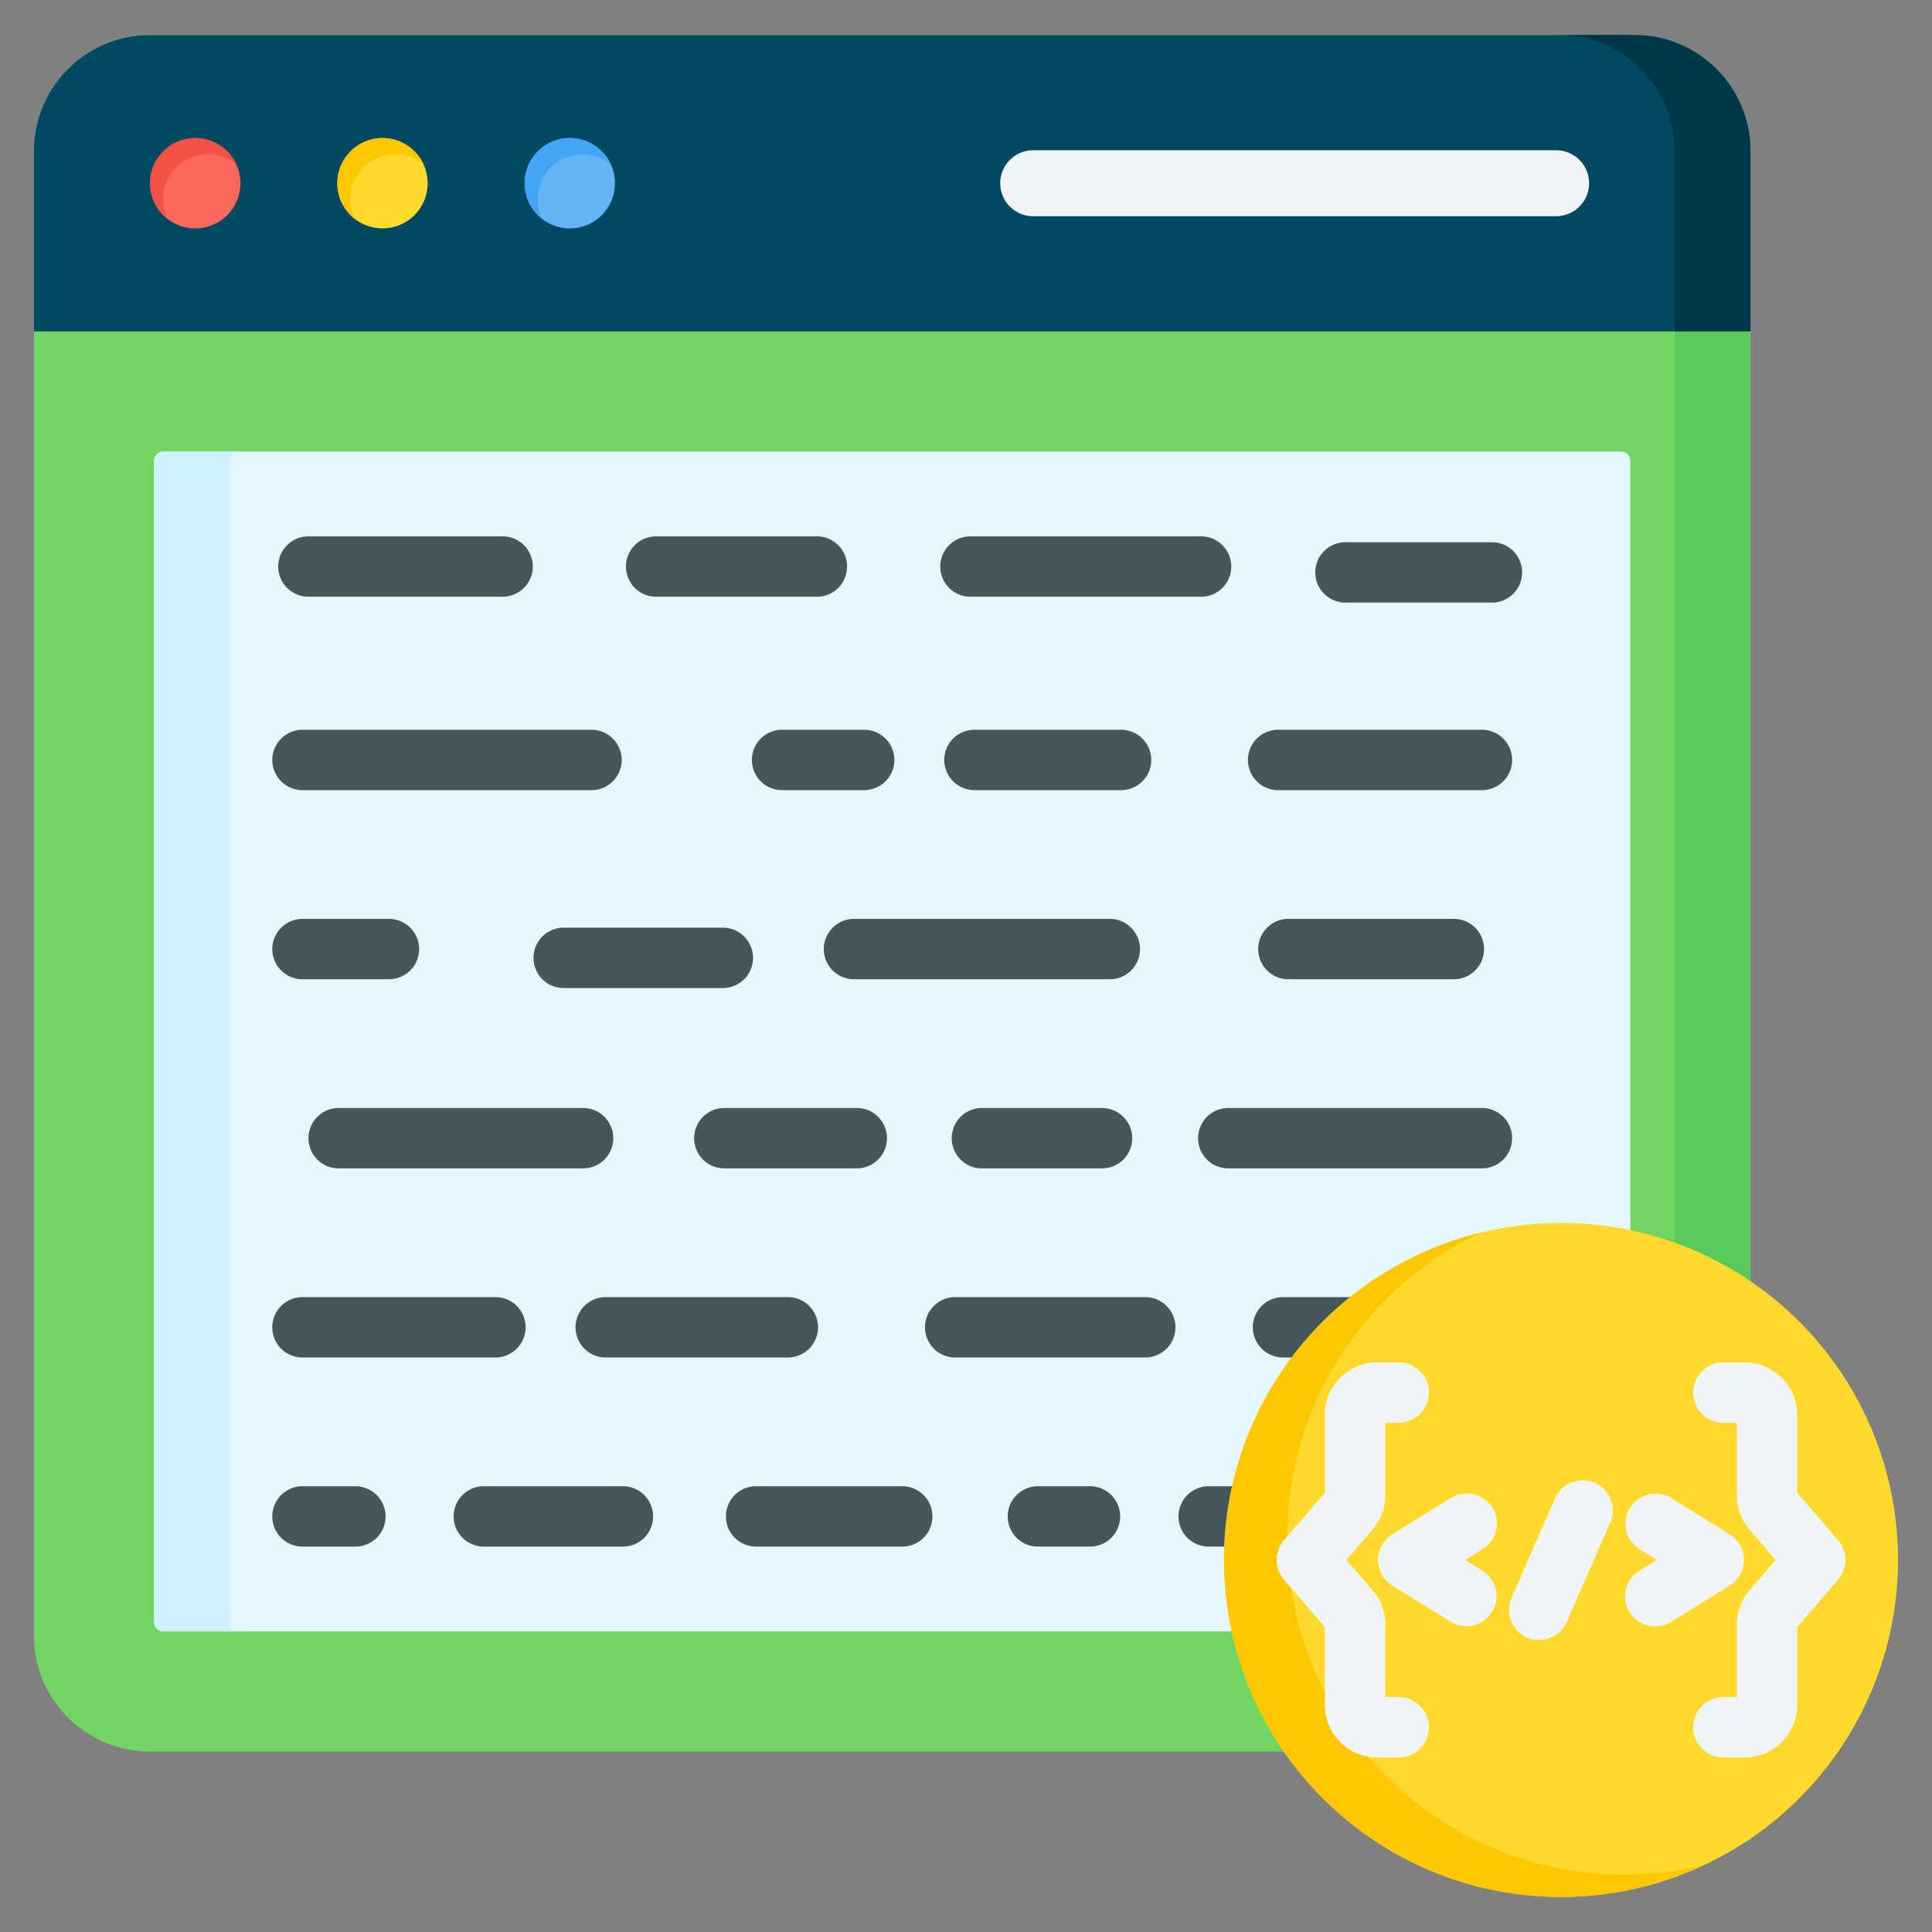
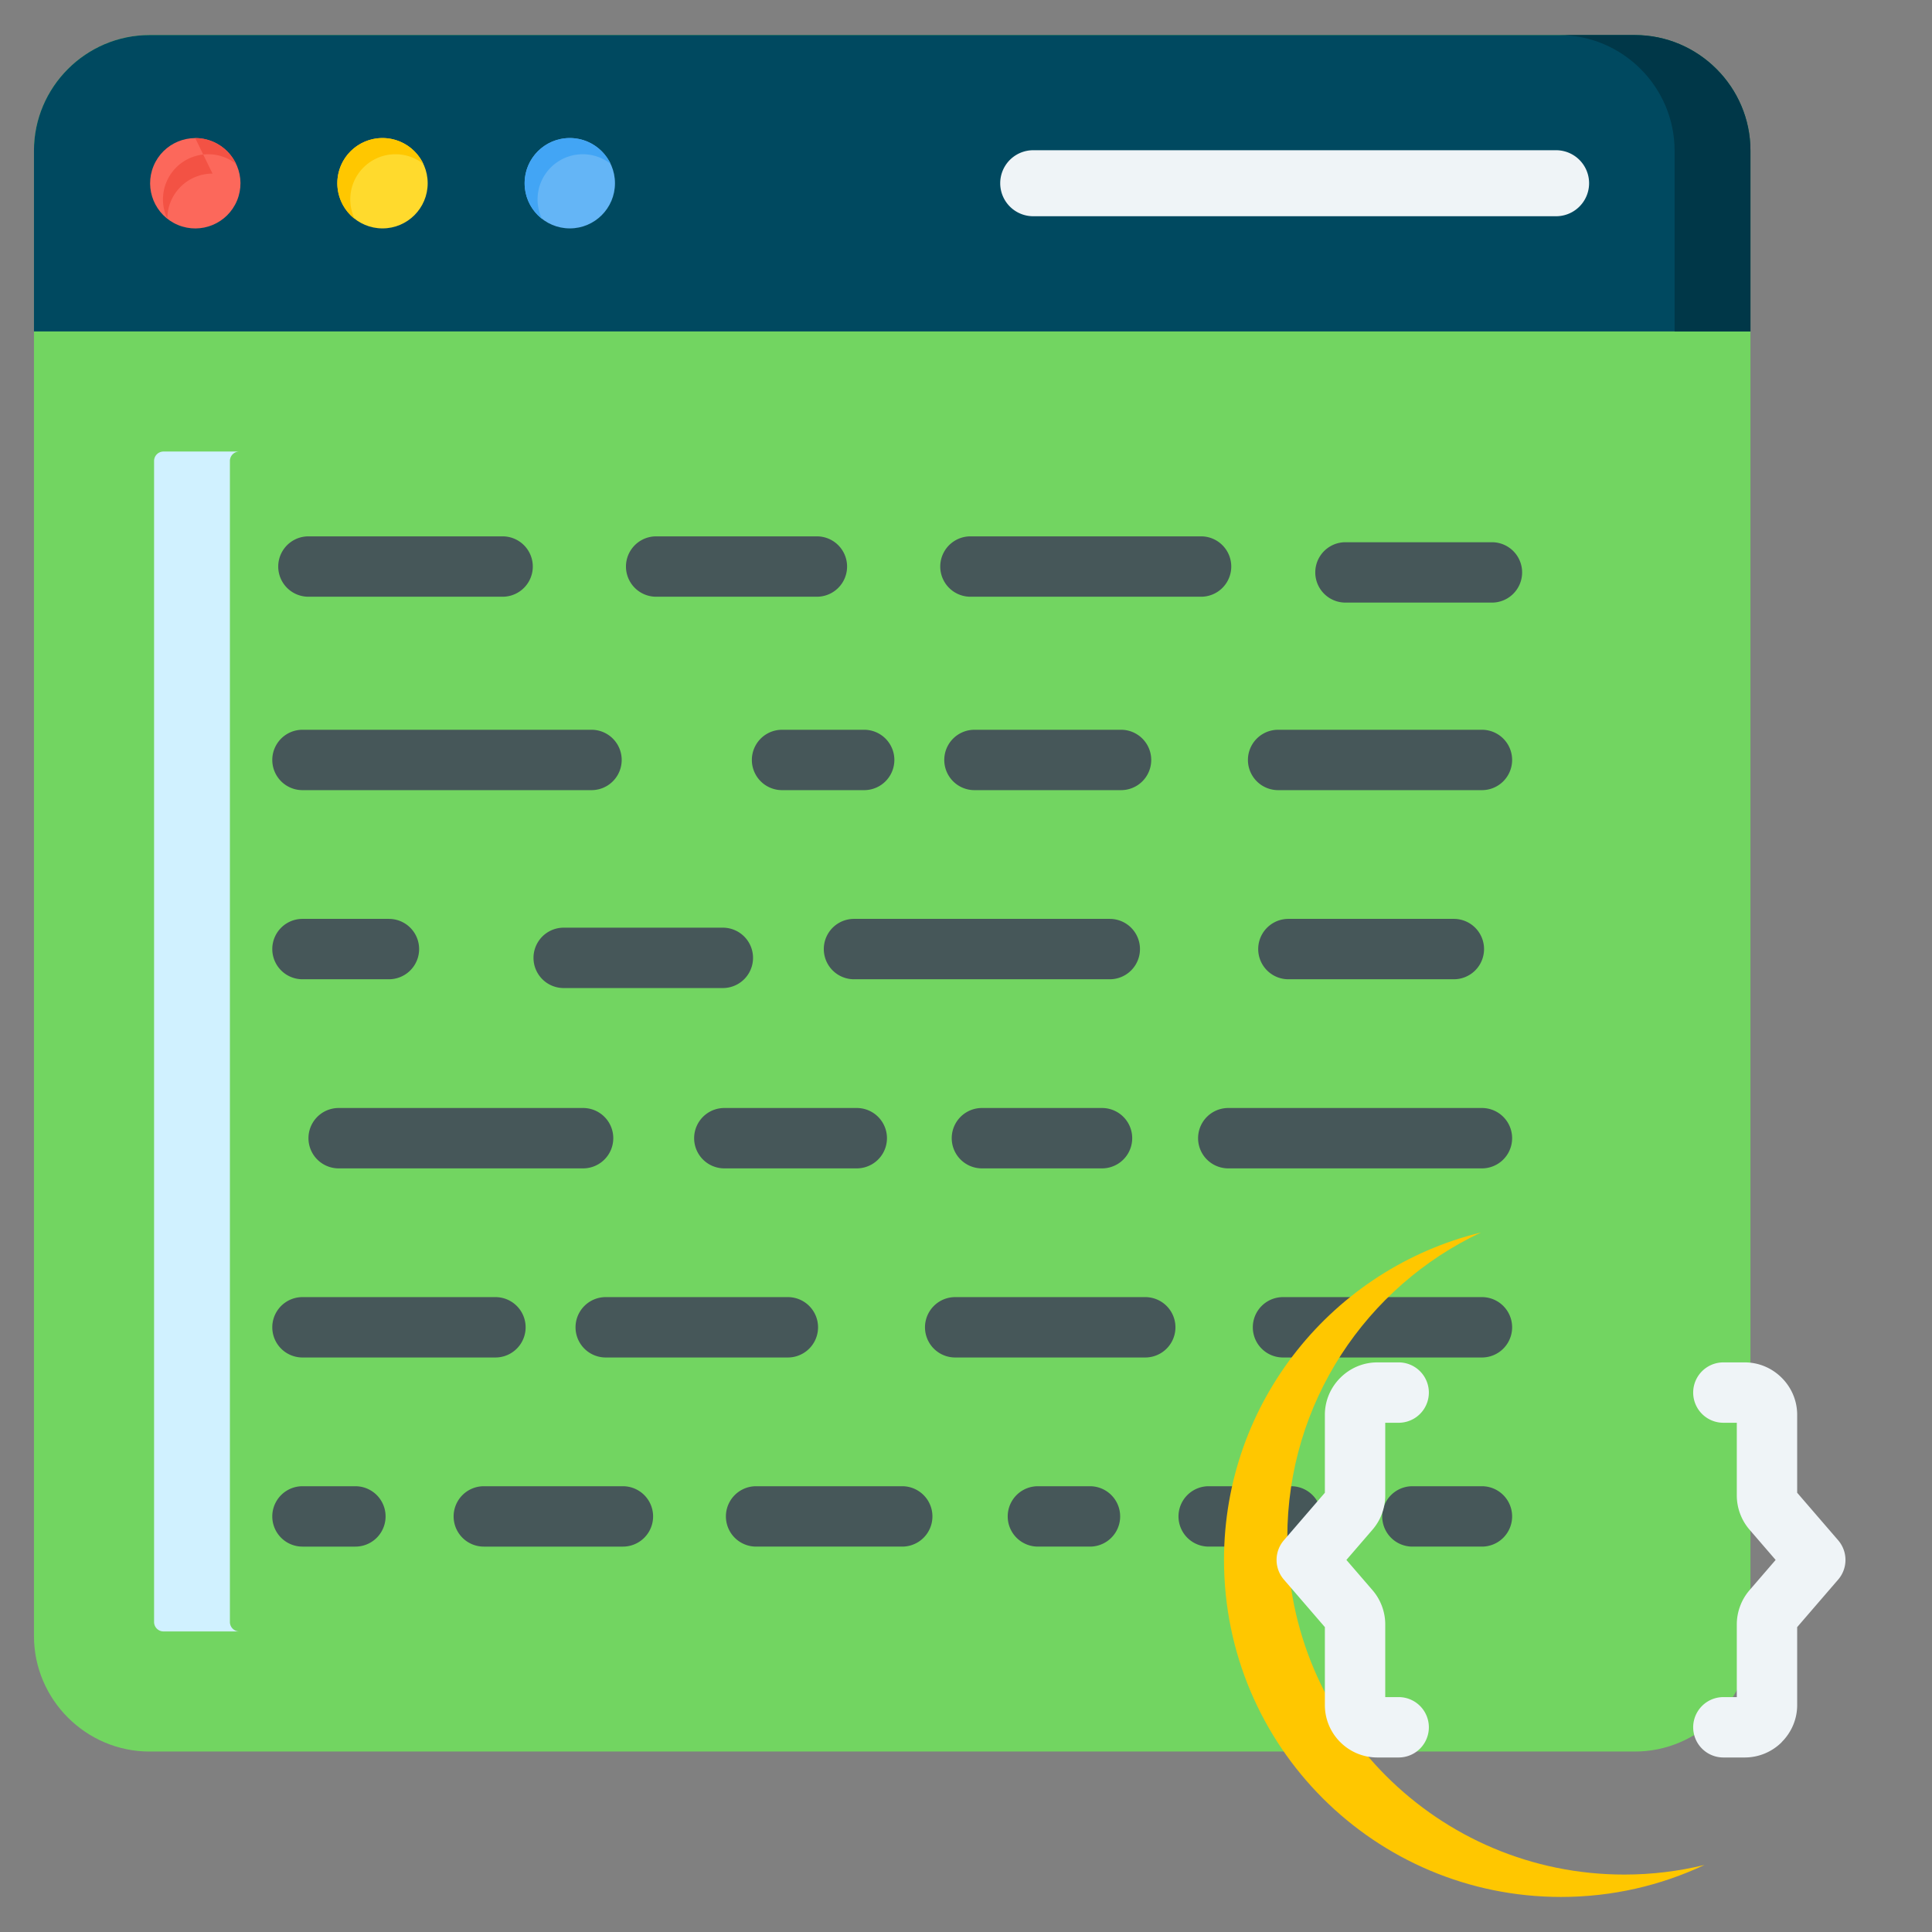
<svg xmlns="http://www.w3.org/2000/svg" version="1.1" width="512" height="512" x="0" y="0" viewBox="0 0 512 512" style="enable-background:new 0 0 512 512" xml:space="preserve">
  <rect x="0" y="0" width="512" height="512" fill="#808080" stroke="none" />
  <g>
    <g fill-rule="evenodd" clip-rule="evenodd">
      <path fill="#72d561" d="M39.635 9.288h393.618c16.85 0 30.636 13.786 30.636 30.636v393.618c0 16.85-13.786 30.636-30.636 30.636H39.635c-16.85 0-30.636-13.786-30.636-30.636V39.924c0-16.85 13.786-30.636 30.636-30.636z" opacity="1" data-original="#72d561" />
-       <path fill="#57ca5a" d="M433.253 9.288h-20.104c16.85 0 30.636 13.786 30.636 30.636v393.619c0 16.849-13.786 30.635-30.636 30.635h20.104c16.85 0 30.636-13.786 30.636-30.635V39.924c0-16.85-13.786-30.636-30.636-30.636z" opacity="1" data-original="#57ca5a" />
-       <path fill="#e6f8ff" d="M43.33 119.659h386.229a2.505 2.505 0 0 1 2.498 2.498v307.69a2.505 2.505 0 0 1-2.498 2.498H43.33a2.505 2.505 0 0 1-2.498-2.498v-307.69a2.505 2.505 0 0 1 2.498-2.498z" opacity="1" data-original="#e6f8ff" />
      <path fill="#d0f1ff" d="M43.33 119.66h20.094a2.505 2.505 0 0 0-2.498 2.498v307.69a2.505 2.505 0 0 0 2.498 2.498H43.33a2.505 2.505 0 0 1-2.498-2.498v-307.69a2.505 2.505 0 0 1 2.498-2.498z" opacity="1" data-original="#d0f1ff" />
      <path fill="#004960" d="M8.999 39.924v47.903h454.89V39.924c0-16.85-13.786-30.636-30.635-30.636H39.635c-16.85 0-30.636 13.786-30.636 30.636z" opacity="1" data-original="#004960" />
      <path fill="#003748" d="M463.889 39.924v47.903h-20.104V39.924c0-16.85-13.786-30.636-30.636-30.636h20.104c16.85 0 30.636 13.786 30.636 30.636z" opacity="1" data-original="#003748" />
      <path fill="#eff4f7" d="M412.381 39.812a8.746 8.746 0 0 1 0 17.492H273.814a8.746 8.746 0 0 1 0-17.492z" opacity="1" data-original="#eff4f7" />
      <circle cx="51.733" cy="48.558" r="11.971" fill="#fc685b" transform="rotate(-67.48 51.751 48.546)" opacity="1" data-original="#fc685b" />
-       <path fill="#f35244" d="M51.733 36.587a11.97 11.97 0 0 1 10.817 6.839 11.925 11.925 0 0 0-7.387-2.55c-6.612 0-11.971 5.359-11.971 11.971 0 1.837.414 3.577 1.153 5.132a11.95 11.95 0 0 1-4.584-9.42c.001-6.612 5.36-11.972 11.972-11.972z" opacity="1" data-original="#f35244" />
+       <path fill="#f35244" d="M51.733 36.587a11.97 11.97 0 0 1 10.817 6.839 11.925 11.925 0 0 0-7.387-2.55c-6.612 0-11.971 5.359-11.971 11.971 0 1.837.414 3.577 1.153 5.132c.001-6.612 5.36-11.972 11.972-11.972z" opacity="1" data-original="#f35244" />
      <circle cx="101.369" cy="48.558" r="11.971" fill="#ffda2d" opacity="1" data-original="#ffda2d" />
      <path fill="#ffc700" d="M101.368 36.587a11.97 11.97 0 0 1 10.817 6.839 11.919 11.919 0 0 0-7.387-2.55c-6.611 0-11.971 5.359-11.971 11.971 0 1.837.414 3.577 1.153 5.132a11.95 11.95 0 0 1-4.584-9.42c.002-6.612 5.361-11.972 11.972-11.972z" opacity="1" data-original="#ffc700" />
      <circle cx="151.004" cy="48.558" r="11.971" fill="#64b5f6" opacity="1" data-original="#64b5f6" />
      <path fill="#42a5f5" d="M151.004 36.587c4.774 0 8.895 2.796 10.817 6.839a11.923 11.923 0 0 0-7.387-2.55c-6.611 0-11.971 5.359-11.971 11.971 0 1.837.414 3.577 1.154 5.132a11.95 11.95 0 0 1-4.584-9.42c0-6.612 5.36-11.972 11.971-11.972z" opacity="1" data-original="#42a5f5" />
      <path fill="#465759" d="M156.755 193.396a8 8 0 0 1 0 16H80.16a8 8 0 0 1 0-16zm-23.559-51.257a8 8 0 0 1 0 16H81.735a8 8 0 0 1 0-16zm83.289 0a8 8 0 0 1 0 16h-42.597a8 8 0 0 1 0-16zm101.811 0a8 8 0 0 1 0 16h-61.119a8 8 0 0 1 0-16zM200.373 409.866a8 8 0 0 1 0-16h38.729a8 8 0 0 1 0 16zm74.682 0a8 8 0 0 1 0-16h13.798a8 8 0 0 1 0 16zm45.26 0a8 8 0 0 1 0-16h21.853a8 8 0 0 1 0 16zm53.987 0a8 8 0 0 1 0-16h18.426a8 8 0 0 1 0 16zm-17.74-250.171a8 8 0 0 1 0-16h38.816a8 8 0 0 1 0 16zm-17.846 49.701a8 8 0 0 1 0-16h54.013a8 8 0 0 1 0 16zm2.723 50.118a8 8 0 0 1 0-16h43.848a8 8 0 0 1 0 16zm-149.484 50.117a8 8 0 0 1 0-16h35.098a8 8 0 0 1 0 16zm68.264 0a8 8 0 0 1 0-16h31.827a8 8 0 0 1 0 16zm65.288 0a8 8 0 0 1 0-16h67.221a8 8 0 0 1 0 16zm-72.373 50.117a8 8 0 0 1 0-16h50.37a8 8 0 0 1 0 16zm86.876 0a8 8 0 0 1 0-16h52.719a8 8 0 0 1 0 16zm-174.933 34.118a8 8 0 0 1 0 16h-36.861a8 8 0 0 1 0-16zm-70.894 0a8 8 0 0 1 0 16H80.16a8 8 0 0 1 0-16zm114.608-50.118a8 8 0 0 1 0 16h-48.267a8 8 0 0 1 0-16zm-77.495 0a8 8 0 0 1 0 16H80.16a8 8 0 0 1 0-16zm23.229-50.117a8 8 0 0 1 0 16H89.748a8 8 0 0 1 0-16zm139.579-50.117a8 8 0 0 1 0 16h-67.787a8 8 0 0 1 0-16zm-102.543 2.329a8 8 0 0 1 0 16h-42.177a8 8 0 0 1 0-16zm-88.49-2.329a8 8 0 0 1 0 16H80.16a8 8 0 0 1 0-16zm194.018-50.118a8 8 0 0 1 0 16h-38.847a8 8 0 0 1 0-16zm-68.075 0a8 8 0 0 1 0 16h-21.762a8 8 0 0 1 0-16z" opacity="1" data-original="#465759" />
-       <circle cx="413.687" cy="413.398" r="89.314" fill="#ffda2d" opacity="1" data-original="#ffda2d" />
      <path fill="#ffc700" d="M451.707 494.232c-11.536 5.436-24.422 8.48-38.02 8.48-49.327 0-89.314-39.987-89.314-89.314 0-42.007 29.002-77.234 68.073-86.766-30.312 14.282-51.294 45.105-51.294 80.834 0 49.327 39.987 89.314 89.314 89.314 7.32 0 14.432-.887 21.241-2.548z" opacity="1" data-original="#ffc700" />
      <g fill="#eff4f7">
-         <path d="M392.914 416.267a7.971 7.971 0 0 1-8.375 13.563l-15.555-9.649a7.971 7.971 0 0 1 .101-13.626l15.454-9.587a7.97 7.97 0 0 1 8.375 13.563l-4.623 2.868zm19.258-19.303a7.978 7.978 0 0 1 14.625 6.375L415.2 429.833a7.977 7.977 0 0 1-14.625-6.375zm30.661 32.865a7.97 7.97 0 0 1-8.375-13.563l4.624-2.868-4.623-2.868a7.971 7.971 0 0 1 8.375-13.563l15.454 9.588a7.97 7.97 0 0 1 .101 13.625z" fill="#eff4f7" opacity="1" data-original="#eff4f7" />
        <path d="M370.661 361.047a8 8 0 0 1 0 16h-3.558v19.292c0 1.638-.294 3.247-.887 4.841a13.756 13.756 0 0 1-2.513 4.229l-6.891 7.989 6.891 7.989a13.778 13.778 0 0 1 2.514 4.229c.593 1.595.887 3.204.887 4.841v19.293h3.558a8 8 0 0 1 0 16H365c-3.832 0-7.308-1.56-9.822-4.074a13.858 13.858 0 0 1-4.074-9.823v-20.651l-10.813-12.536a7.978 7.978 0 0 1-.043-10.486l10.855-12.585v-20.651c0-3.81 1.56-7.276 4.074-9.791l.031-.031c2.515-2.514 5.981-4.074 9.791-4.074h5.662zm86.051 16a8 8 0 0 1 0-16h5.662c3.811 0 7.276 1.56 9.791 4.074l.031.032c2.515 2.515 4.074 5.98 4.074 9.791v20.651l10.855 12.585a7.977 7.977 0 0 1-.042 10.486l-10.813 12.536v20.651c0 3.811-1.56 7.276-4.074 9.791l-.016.016.016.016a13.857 13.857 0 0 1-9.822 4.074h-5.662a8 8 0 0 1 0-16h3.559v-19.293c0-1.637.294-3.246.887-4.841a13.787 13.787 0 0 1 2.513-4.229l6.891-7.989-6.891-7.989a13.756 13.756 0 0 1-2.513-4.229 13.774 13.774 0 0 1-.887-4.841v-19.292z" fill="#eff4f7" opacity="1" data-original="#eff4f7" />
      </g>
    </g>
  </g>
</svg>